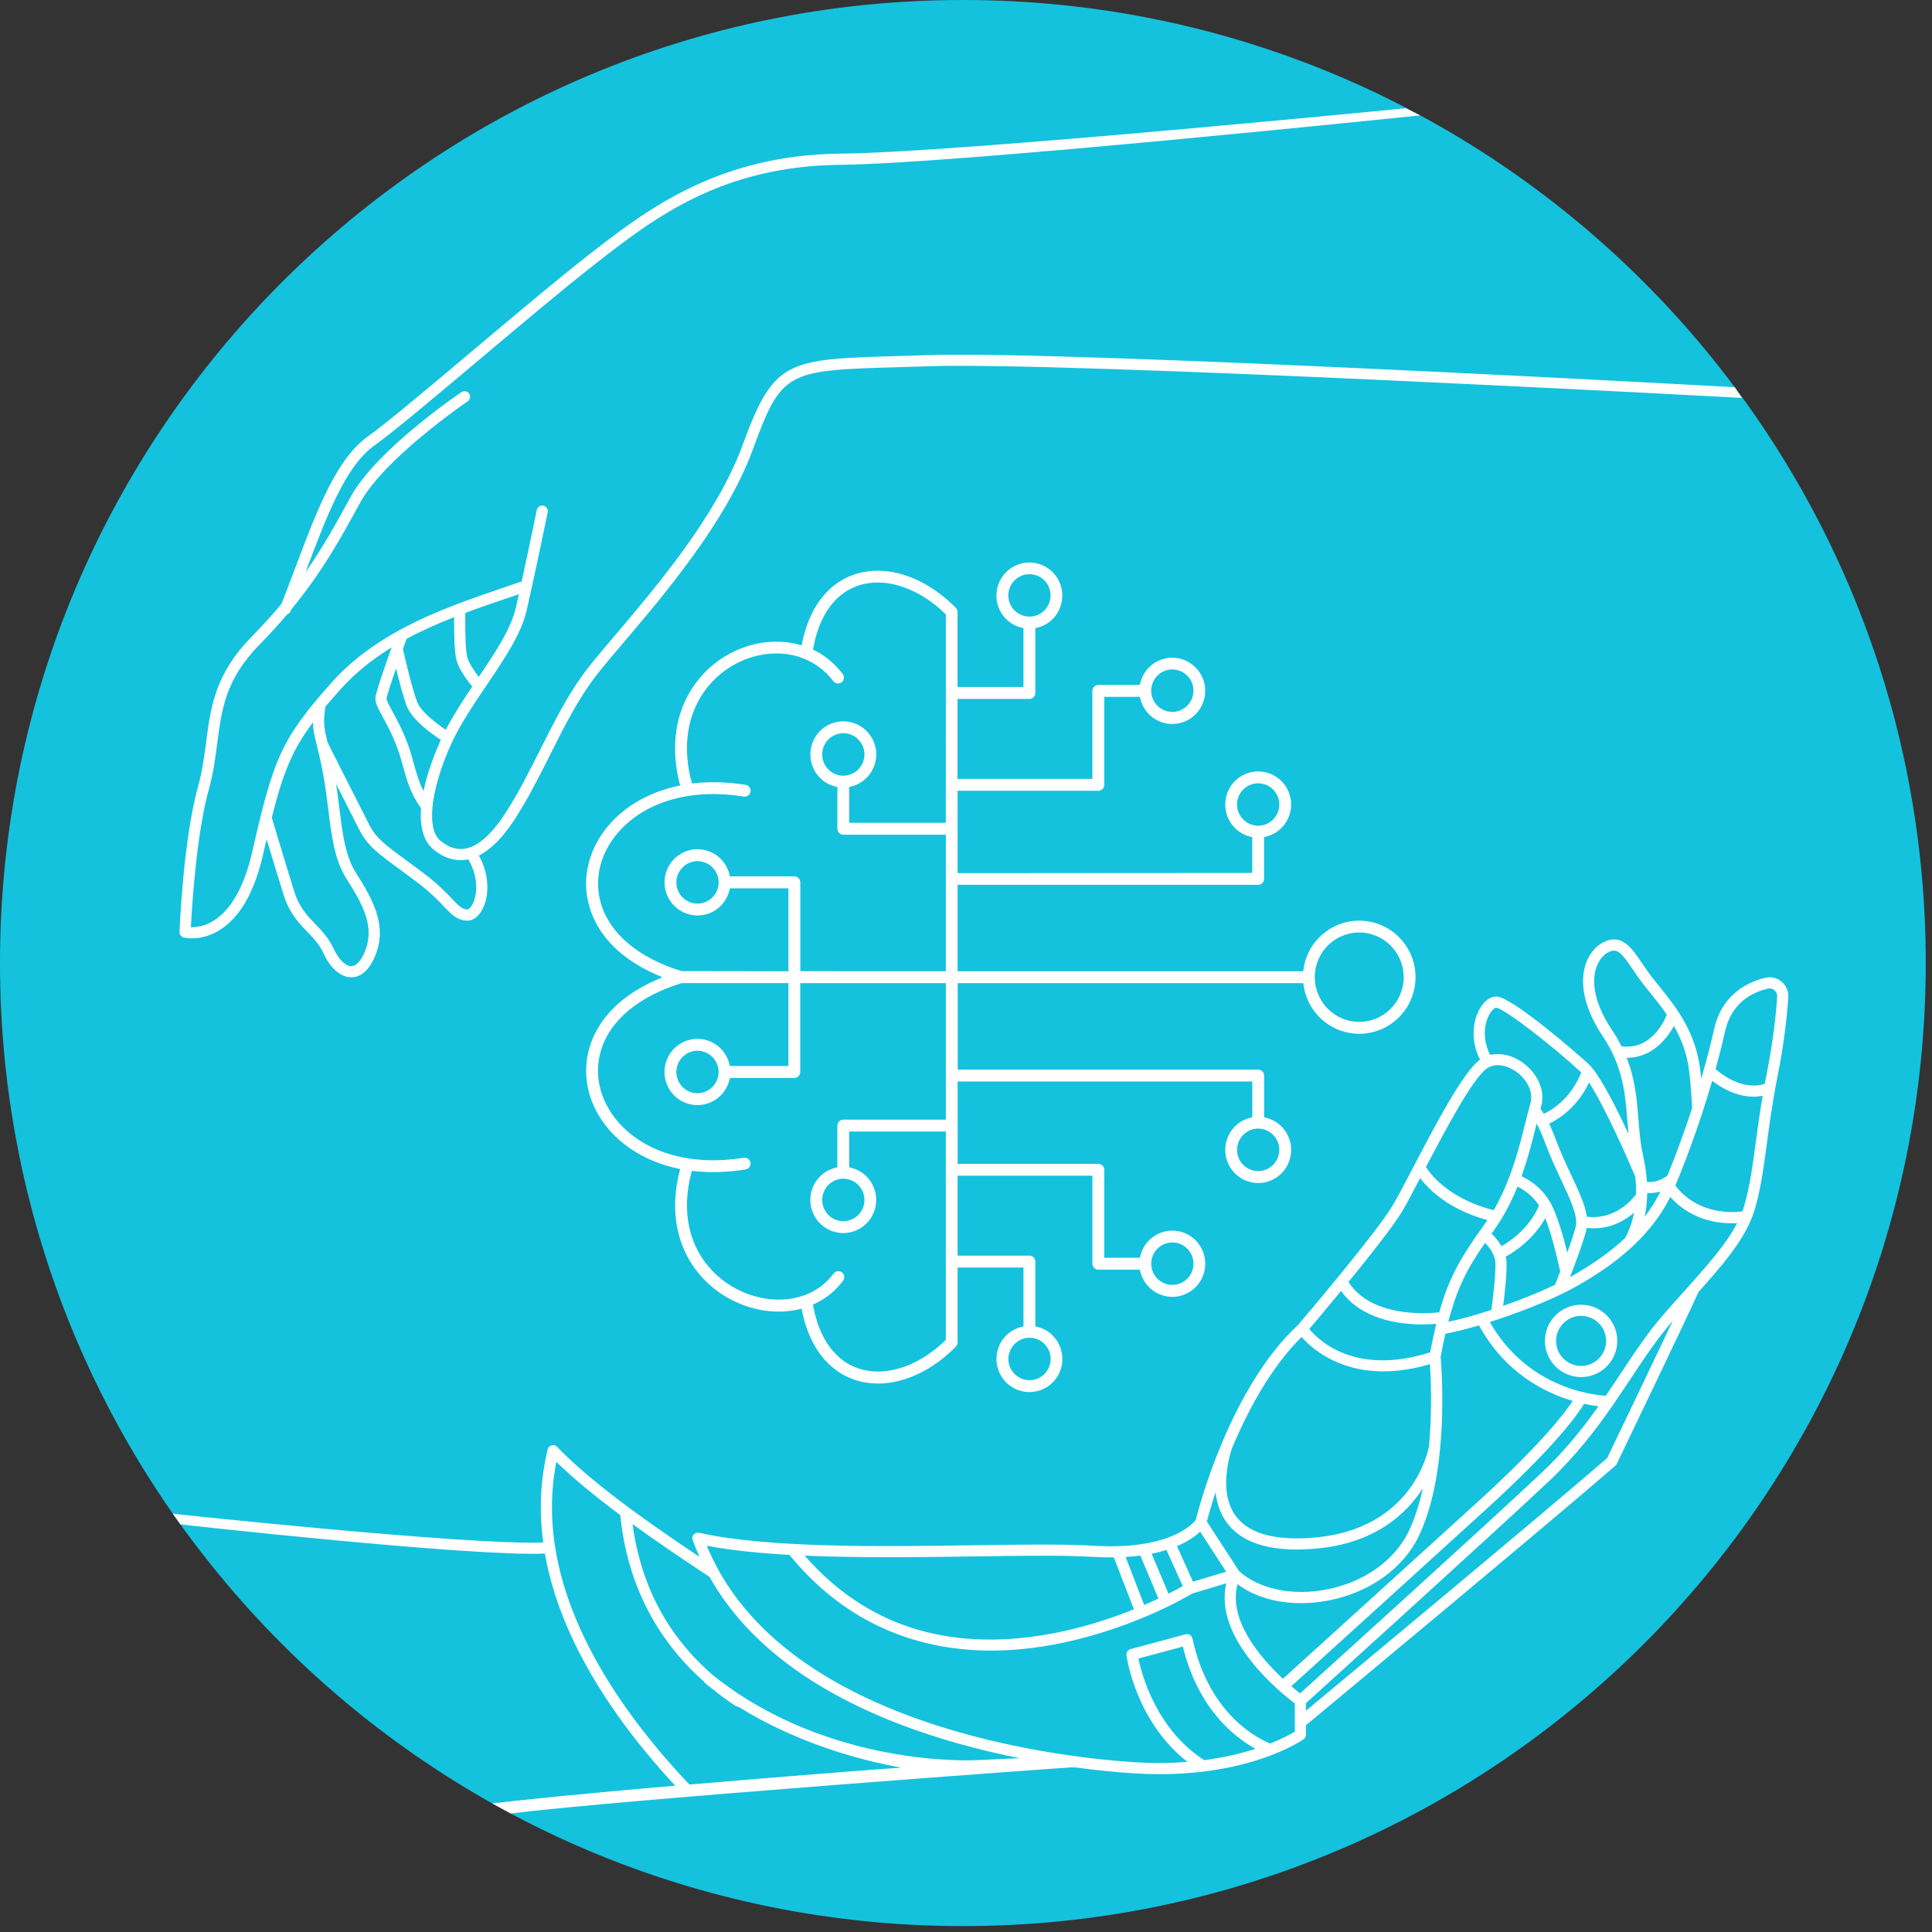
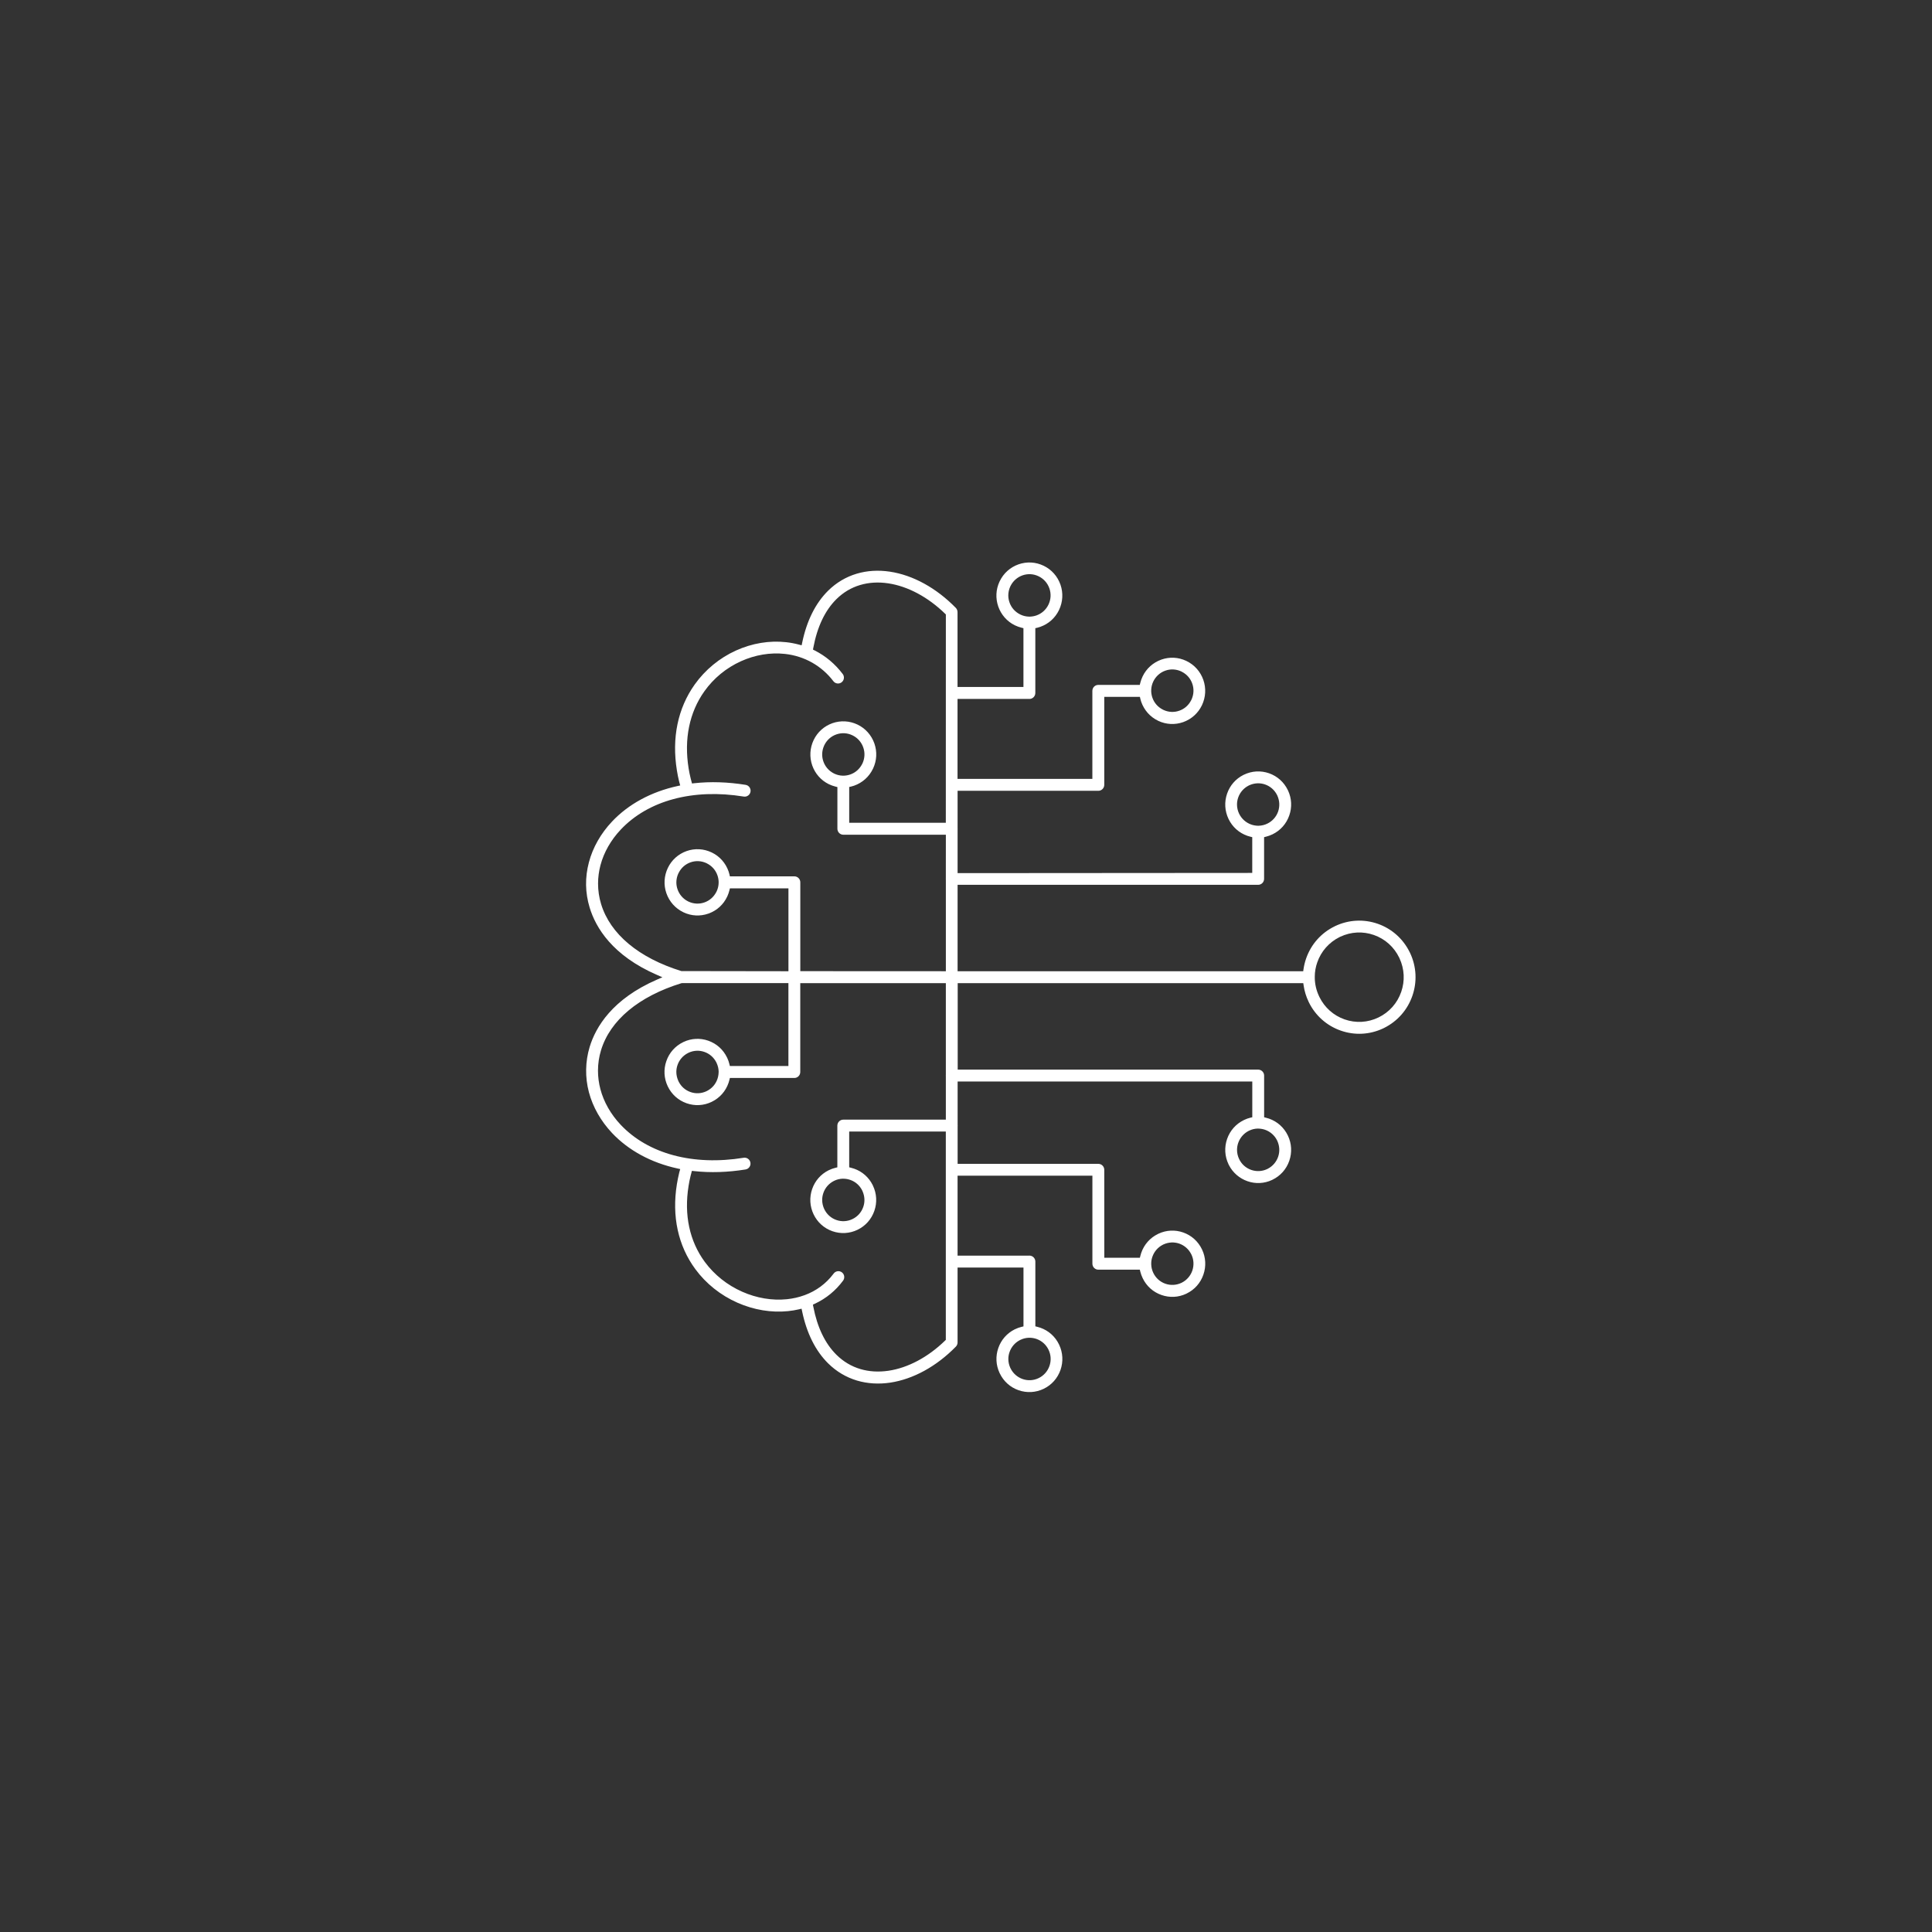
<svg xmlns="http://www.w3.org/2000/svg" width="195" height="195" viewBox="0 0 195 195" fill="none">
  <rect x="0" y="0" width="195" height="195" fill="#333333" stroke="none" />
-   <path d="M194.37 97.202C194.37 150.885 150.859 194.404 97.184 194.404C43.511 194.404 0 150.885 0 97.202C0 43.519 43.511 1.05772e-06 97.184 1.05772e-06C150.859 1.05772e-06 194.37 43.519 194.37 97.202Z" fill="#14C2DE" />
-   <path d="M47.644 91.35C47.442 91.692 47.241 91.812 47.157 91.801C46.627 91.751 46.373 91.508 45.649 90.746C45.034 90.099 44.193 89.214 42.684 88.077C42.038 87.591 41.465 87.171 40.954 86.797C38.969 85.345 37.973 84.617 37.294 83.29C36.423 81.59 33.381 75.57 33.067 74.948C32.724 73.568 32.591 73.018 32.842 71.334C33.297 70.79 33.795 70.217 34.348 69.597C35.872 67.889 37.637 66.505 39.53 65.343C38.886 67.135 37.938 69.856 37.893 70.442C37.855 70.93 38.155 71.484 38.653 72.403C39.225 73.461 40.009 74.91 40.512 76.762C41.048 78.737 41.411 80.071 42.498 81.575C42.361 83.469 42.758 84.9 43.702 85.696C44.591 86.444 45.525 86.821 46.486 86.821C46.665 86.821 46.845 86.808 47.025 86.782C47.105 86.77 47.184 86.754 47.264 86.737C48.4 88.653 48.133 90.522 47.644 91.35ZM34.982 88.711C36.66 91.348 37.861 93.564 36.818 96.067C36.433 96.991 35.953 97.505 35.466 97.514C35.461 97.514 35.457 97.514 35.452 97.514C34.866 97.514 34.17 96.826 33.676 95.754C33.176 94.673 32.489 93.957 31.824 93.264C30.988 92.395 30.199 91.572 29.706 90.004C28.872 87.343 27.675 83.341 27.432 82.528C28.559 78.027 29.482 75.714 31.588 72.906C31.6 73.703 31.751 74.315 31.978 75.228C32.152 75.93 32.37 76.803 32.612 78.111C32.842 79.344 32.99 80.538 33.133 81.694C33.474 84.436 33.769 86.804 34.982 88.711ZM51.221 60.365C51.611 60.233 51.994 60.102 52.372 59.973C52.267 60.443 52.165 60.903 52.065 61.34C51.582 63.457 50.013 65.819 48.325 68.318C47.878 67.742 47.321 66.931 47.163 66.344C46.952 65.557 46.946 63.111 46.966 61.856C48.403 61.321 49.834 60.835 51.221 60.365ZM45.836 62.289C45.824 63.53 45.838 65.749 46.077 66.636C46.333 67.585 47.201 68.732 47.665 69.297C46.706 70.726 45.759 72.186 44.993 73.66C44.029 73.011 42.491 71.83 42.12 70.886C41.593 69.548 40.837 66.257 40.667 65.505C40.791 65.161 40.917 64.816 41.042 64.475C42.596 63.638 44.212 62.925 45.836 62.289ZM42.748 79.844C42.252 78.879 41.977 77.867 41.597 76.468C41.06 74.489 40.24 72.974 39.641 71.867C39.348 71.325 39.016 70.712 39.014 70.529C39.035 70.264 39.437 69.017 39.973 67.469C40.29 68.762 40.721 70.404 41.073 71.299C41.614 72.672 43.59 74.087 44.494 74.679C44.474 74.723 44.451 74.767 44.432 74.812C43.613 76.654 43.054 78.348 42.748 79.844ZM175.086 39.082C174.897 39.06 107.996 35.374 93.781 35.84C92.708 35.875 91.711 35.904 90.784 35.931C79.312 36.26 78.113 36.294 74.912 45.023C72.333 52.052 66.189 59.284 62.124 64.07C60.999 65.394 60.028 66.538 59.307 67.467C57.405 69.921 55.935 72.85 54.515 75.681C53.404 77.896 52.254 80.186 50.91 82.223C49.525 84.322 48.163 85.481 46.864 85.669C46.043 85.787 45.224 85.507 44.426 84.835C43.756 84.27 43.506 83.091 43.644 81.522C43.648 81.5 43.649 81.478 43.65 81.455C43.81 79.755 44.421 77.606 45.459 75.269C46.365 73.229 47.762 71.162 49.113 69.162C50.915 66.493 52.618 63.972 53.161 61.591C54.077 57.576 55.267 51.764 55.279 51.706C55.341 51.401 55.145 51.104 54.841 51.042C54.536 50.977 54.24 51.176 54.177 51.48C54.168 51.526 53.42 55.179 52.655 58.686C52.071 58.889 51.472 59.092 50.86 59.299C49.397 59.796 47.84 60.325 46.256 60.926C46.225 60.935 46.196 60.946 46.167 60.96C44.243 61.693 42.281 62.536 40.394 63.563C40.339 63.583 40.287 63.61 40.24 63.645C37.773 65.004 35.442 66.682 33.509 68.848C28.327 74.657 27.604 76.594 25.449 86.022C24.666 89.446 23.326 91.832 21.574 92.92C20.623 93.511 19.764 93.6 19.268 93.584C19.369 91.578 19.814 84.212 21.075 79.687C21.532 78.046 21.731 76.513 21.924 75.031C22.376 71.553 22.766 68.549 26.222 65.033C27.249 63.988 28.165 62.979 28.996 61.996C29.148 61.945 29.277 61.832 29.341 61.671C29.362 61.617 29.382 61.563 29.404 61.508C32.535 57.708 34.407 54.288 36.361 50.717C38.822 46.22 47.116 40.568 47.2 40.511C47.457 40.337 47.524 39.987 47.35 39.731C47.176 39.473 46.826 39.406 46.569 39.58C46.219 39.817 37.966 45.44 35.374 50.177C33.983 52.722 32.633 55.188 30.831 57.768C32.999 52.009 34.879 47.043 37.781 44.97C39.741 43.569 43.989 39.993 48.487 36.206C52.616 32.73 56.886 29.134 59.951 26.738C65.938 22.057 72.723 16.751 84.875 16.632C96.735 16.515 143.075 11.662 143.328 11.649L141.884 10.927C141.632 10.94 96.701 15.391 84.864 15.507C72.331 15.63 65.082 21.298 59.258 25.852C56.178 28.261 51.9 31.863 47.763 35.346C43.282 39.118 39.051 42.68 37.128 44.054C33.933 46.337 31.993 51.489 29.747 57.456C29.321 58.587 28.88 59.755 28.421 60.932C27.533 62.001 26.543 63.102 25.42 64.244C21.699 68.03 21.267 71.36 20.808 74.886C20.621 76.329 20.427 77.821 19.991 79.384C18.493 84.763 18.135 93.681 18.121 94.058C18.11 94.324 18.286 94.559 18.544 94.625C18.573 94.632 18.879 94.707 19.361 94.707C20.031 94.707 21.042 94.564 22.13 93.899C24.191 92.639 25.677 90.073 26.546 86.272C26.671 85.722 26.792 85.199 26.909 84.699C27.397 86.32 28.091 88.612 28.634 90.341C29.204 92.162 30.166 93.162 31.013 94.044C31.641 94.698 32.235 95.316 32.655 96.225C33.354 97.74 34.397 98.639 35.452 98.639C35.464 98.639 35.475 98.639 35.487 98.639C36.167 98.626 37.129 98.244 37.856 96.5C39.105 93.5 37.723 90.924 35.931 88.107C34.853 86.414 34.574 84.162 34.25 81.555C34.151 80.768 34.049 79.96 33.923 79.133C34.845 80.955 35.849 82.937 36.293 83.803C37.094 85.367 38.23 86.198 40.29 87.705C40.798 88.077 41.366 88.493 42.008 88.976C43.441 90.056 44.246 90.903 44.833 91.521C45.583 92.309 46.078 92.829 47.053 92.921C47.091 92.925 47.129 92.927 47.168 92.927C47.711 92.927 48.232 92.566 48.612 91.923C49.341 90.689 49.517 88.487 48.337 86.354C49.524 85.755 50.7 84.582 51.849 82.843C53.23 80.75 54.394 78.43 55.52 76.186C56.916 73.402 58.36 70.524 60.196 68.156C60.902 67.247 61.865 66.112 62.981 64.798C67.098 59.952 73.32 52.628 75.968 45.41C78.907 37.396 79.354 37.384 90.816 37.055C91.745 37.029 92.743 37 93.818 36.964C107.949 36.499 175.62 40.143 175.808 40.164" fill="white" />
-   <path d="M178.303 108.441C178.239 108.762 178.178 109.078 178.12 109.39C177.495 109.613 175.634 109.989 173.149 107.914C173.518 106.59 173.843 105.303 174.115 104.091C174.758 101.222 176.817 100.165 178.432 99.784C178.668 99.729 178.911 99.787 179.098 99.945C179.289 100.107 179.389 100.342 179.373 100.59C179.264 102.276 178.99 105.007 178.303 108.441ZM177.218 115.266C176.886 117.736 176.599 119.869 176.024 121.778C175.975 121.943 175.919 122.109 175.859 122.274C174.841 122.404 171.358 122.602 169.097 119.666C170.464 116.398 171.776 112.648 172.815 109.086C174.478 110.355 175.927 110.691 176.994 110.691C177.343 110.691 177.645 110.654 177.906 110.603C177.618 112.299 177.408 113.851 177.218 115.266ZM169.992 130.326C169.303 131.095 168.591 131.89 167.855 132.736C166.317 134.503 165.007 136.478 163.62 138.57C163.114 139.334 162.603 140.104 162.072 140.878C160.642 140.79 154.1 140.021 150.373 133.434C150.629 133.352 150.888 133.268 151.15 133.181C151.192 133.173 151.232 133.158 151.27 133.141C154.077 132.2 157.094 130.974 159.126 129.822C162.15 128.106 166.33 125.339 168.584 120.805C170.575 123.048 173.161 123.468 174.8 123.468C174.992 123.468 175.169 123.462 175.332 123.453C174.226 125.596 172.304 127.745 169.992 130.326ZM162.216 147.165C156.057 152.508 136.317 168.924 131.812 172.668V171.897C133.763 170.132 150.714 154.791 156.326 149.509C159.064 146.931 161.093 144.274 162.824 141.768C162.825 141.766 162.827 141.764 162.829 141.762C163.435 140.883 164.007 140.023 164.558 139.192C165.924 137.132 167.213 135.187 168.703 133.474C168.744 133.428 168.784 133.382 168.825 133.336C166.531 138.184 162.7 146.156 162.216 147.165ZM131.217 170.919C130.999 170.748 130.693 170.503 130.332 170.193C132.558 168.175 142.266 159.379 149.933 152.395C157.011 145.948 159.252 142.746 159.881 141.687C160.447 141.811 160.94 141.889 161.336 141.936C159.752 144.171 157.95 146.436 155.555 148.69C150.082 153.842 133.793 168.587 131.217 170.919ZM130.687 174.778C130.307 175.009 129.476 175.473 128.21 175.977C127.148 175.56 122.039 173.18 120.356 165.376C120.324 165.226 120.231 165.095 120.099 165.014C119.968 164.935 119.809 164.911 119.66 164.951L114.108 166.45C113.835 166.524 113.659 166.789 113.697 167.069C113.737 167.36 114.669 173.777 119.849 177.83C118.235 177.958 116.451 177.986 114.495 177.862C110.635 177.615 100.617 176.638 90.991 172.892C80.948 168.984 74.342 163.309 71.338 156.014C73.754 156.476 76.611 156.763 79.678 156.936C84.878 163.314 91.838 166.595 100.04 166.595C101.921 166.595 103.866 166.423 105.871 166.076C113.661 164.728 119.617 161.269 120.331 160.842L123.772 159.804C122.45 165.387 129.283 170.874 130.687 171.932V174.778ZM121.542 177.655C116.721 174.55 115.245 169.056 114.9 167.401L119.389 166.19C120.943 172.559 124.703 175.404 126.722 176.51C125.332 176.959 123.604 177.386 121.542 177.655ZM98.474 177.658C98.466 177.658 98.459 177.656 98.451 177.657C98.305 177.664 83.66 178.441 71.989 169.106C67.416 165.178 64.685 160.068 63.842 153.828C66.31 155.619 68.969 157.416 71.611 159.151C75.144 165.443 81.505 170.407 90.583 173.94C94.797 175.58 99.082 176.696 102.906 177.456C101.591 177.512 100.093 177.58 98.474 177.658ZM69.578 180.114C67.425 177.842 65.234 175.272 63.248 172.467C57.022 163.67 54.638 155.293 56.151 147.55C57.913 149.268 60.139 151.082 62.601 152.917C63.288 159.729 66.178 165.419 71.069 169.745C71.103 169.814 71.153 169.877 71.217 169.929C71.398 170.074 71.586 170.211 71.77 170.352C72.556 171.002 73.389 171.619 74.27 172.202L74.585 172.3C80.201 175.788 86.52 177.633 90.998 178.41C88.294 178.575 78.9 179.329 69.578 180.114ZM98.331 157.091C103.202 157.021 107.408 156.96 110.329 157.137C111.071 157.182 111.766 157.197 112.419 157.19L114.446 162.427C112.058 163.39 109.029 164.388 105.679 164.968C95.574 166.716 87.352 164.038 81.215 157.012C86.807 157.257 92.948 157.169 98.331 157.091ZM115.097 157.009L116.924 161.347C116.487 161.552 116.005 161.77 115.485 161.994L113.609 157.149C114.136 157.118 114.632 157.07 115.097 157.009ZM117.736 156.44L119.379 160.091C119.061 160.27 118.571 160.535 117.937 160.854L116.238 156.821C116.787 156.711 117.285 156.582 117.736 156.44ZM121.133 154.593L123.76 158.633L120.41 159.643L118.795 156.053C119.953 155.563 120.693 155.008 121.133 154.593ZM122.691 150.617C122.817 151.758 123.184 152.897 123.966 153.866C125.322 155.548 127.648 156.396 130.896 156.396C131.503 156.396 132.141 156.366 132.811 156.307C138.74 155.784 141.923 152.831 143.598 150.234C143.269 151.751 142.822 153.213 142.213 154.5C140.805 157.472 137.701 159.688 133.91 160.428C130.456 161.101 127.077 160.393 125.067 158.581L121.809 153.568C121.926 153.12 122.217 152.054 122.691 150.617ZM124.311 146.265C125.892 142.476 128.225 138.043 131.37 134.944C132.327 136.028 134.964 138.416 139.624 138.415C141.01 138.415 142.576 138.204 144.328 137.685C144.418 139.075 144.562 142.374 144.232 145.98C144.075 146.799 142.369 154.334 132.712 155.187C128.85 155.526 126.201 154.846 124.842 153.16C123.188 151.109 123.783 147.996 124.311 146.265ZM135.36 130.294C137.397 133.165 141.168 133.675 143.581 133.675C144.121 133.675 144.593 133.649 144.962 133.619C144.752 134.483 144.55 135.434 144.347 136.498C136.78 138.891 133.091 135.288 132.145 134.137C132.695 133.488 133.938 132.018 135.36 130.294ZM141.499 122.298C141.954 121.539 142.594 120.33 143.336 118.912C145.418 121.619 148.63 122.748 150.128 123.147C150.035 123.285 149.943 123.424 149.844 123.56C147.47 126.847 146.239 128.952 145.264 132.458C143.812 132.61 138.346 132.924 136.107 129.385C138.265 126.746 140.611 123.776 141.499 122.298ZM150.042 107.859C150.974 107.185 152.226 107.596 153.015 108.152C154.002 108.848 154.832 110.12 154.461 111.391C154.295 111.959 154.127 112.633 153.95 113.346C153.326 115.855 152.501 119.162 150.76 122.144C149.586 121.861 145.916 120.768 143.92 117.796C145.873 114.067 148.628 108.881 150.042 107.859ZM150.366 102.312C150.64 101.855 150.907 101.708 150.993 101.708C150.995 101.708 150.997 101.708 150.998 101.708C151.879 101.777 156.987 105.818 159.568 108.215C159.576 108.223 159.586 108.234 159.596 108.243C159.298 109.028 158.272 111.239 155.826 112.419C155.715 112.24 155.601 112.072 155.483 111.91C155.502 111.842 155.521 111.772 155.54 111.706C156.066 109.902 154.977 108.16 153.663 107.233C152.608 106.488 151.422 106.232 150.406 106.48C149.597 104.911 149.782 103.285 150.366 102.312ZM160.129 124.084C160.141 124.038 160.147 123.99 160.156 123.942C160.383 123.965 160.604 123.977 160.819 123.977C162.659 123.977 164.036 123.17 164.932 122.397C164.75 123.322 164.444 124.18 164.016 124.969C162.208 126.656 160.213 127.913 158.572 128.843C158.536 128.863 158.499 128.883 158.463 128.903C159.015 127.477 159.822 125.311 160.129 124.084ZM156.448 121.323L156.447 121.321C156.446 121.32 156.445 121.318 156.444 121.316C155.593 119.84 154.299 119.058 153.57 118.713C154.229 116.882 154.669 115.112 155.042 113.617C155.06 113.543 155.077 113.474 155.095 113.401C155.383 113.931 155.662 114.57 155.967 115.388C156.473 116.746 157.063 118.006 157.584 119.117C158.503 121.079 159.297 122.773 159.038 123.811C158.872 124.473 158.543 125.45 158.19 126.427C157.792 124.815 157.153 122.551 156.448 121.323ZM152.051 127.339C152.041 127.167 152.012 127 151.975 126.838C154.191 125.588 155.374 124.016 155.967 122.951C156.71 124.844 157.328 127.648 157.475 128.338C157.245 128.936 157.051 129.423 156.948 129.681C155.383 130.429 153.53 131.17 151.717 131.805C151.873 130.587 152.115 128.453 152.051 127.339ZM150.545 124.512C150.614 124.415 150.684 124.318 150.755 124.218C151.023 123.848 151.271 123.468 151.507 123.084C151.514 123.073 151.521 123.063 151.528 123.051C152.183 121.979 152.719 120.87 153.166 119.766C153.729 120.044 154.665 120.63 155.337 121.667C155.081 122.318 154.131 124.281 151.553 125.783C151.238 125.236 150.84 124.797 150.545 124.512ZM149.401 132.564C148.198 132.931 147.088 133.224 146.181 133.409C147.077 129.95 148.129 127.977 149.886 125.444C150.306 125.873 150.883 126.603 150.928 127.403C150.997 128.605 150.657 131.261 150.528 132.207C150.148 132.332 149.772 132.451 149.405 132.563C149.404 132.563 149.402 132.564 149.401 132.564ZM145.403 136.963C145.564 136.107 145.725 135.327 145.889 134.609C146.803 134.448 147.978 134.155 149.277 133.771C151.882 138.533 155.851 140.548 158.736 141.396C157.969 142.575 155.616 145.697 149.175 151.564C141.404 158.643 131.535 167.585 129.488 169.438C127.19 167.295 123.94 163.504 124.905 159.9C127.215 161.611 130.59 162.222 134.125 161.532C138.266 160.724 141.669 158.275 143.229 154.982C146.325 148.444 145.5 138.059 145.403 136.963ZM160.384 109.263C161.927 111.627 164.155 116.63 165.054 118.776C165.118 119.384 165.143 119.973 165.129 120.543C164.736 121.079 163.022 123.144 160.169 122.81C160.003 121.634 159.361 120.26 158.602 118.64C158.09 117.548 157.511 116.31 157.021 114.996C156.794 114.385 156.577 113.868 156.359 113.411C158.649 112.293 159.839 110.419 160.384 109.263ZM167.598 120.259C167.141 121.185 166.597 122.036 165.993 122.816C166.132 122.175 166.218 121.506 166.247 120.811C166.255 120.763 166.256 120.715 166.251 120.667C166.254 120.582 166.258 120.499 166.258 120.413C166.335 120.418 166.414 120.422 166.499 120.422C166.815 120.422 167.19 120.379 167.598 120.259ZM164.183 106.768C164.187 106.768 164.193 106.768 164.197 106.768C166.574 106.768 168.149 105.042 168.951 103.549C169.598 104.686 170.131 105.973 170.4 107.501C170.548 108.336 170.682 109.833 170.791 111.831C170.028 114.173 169.176 116.512 168.296 118.664C167.441 119.292 166.658 119.332 166.226 119.286C166.17 118.424 166.039 117.529 165.831 116.597C165.564 115.405 165.47 114.224 165.371 112.974C165.213 110.99 165.048 108.957 164.183 106.768ZM163.661 105.606C163.389 105.064 163.072 104.513 162.694 103.948C160.643 100.891 160.788 98.814 161.057 97.848C161.29 97.012 161.782 96.366 162.406 96.074C163.242 95.685 163.674 96.184 164.795 97.836C165.115 98.308 165.478 98.843 165.897 99.378C166.107 99.646 166.326 99.916 166.548 100.193C167.107 100.887 167.693 101.615 168.24 102.415C167.886 103.279 166.533 105.991 163.661 105.606ZM51.543 183.036C62.494 181.667 107.479 178.399 108.369 178.369C110.954 178.721 113.065 178.898 114.424 178.984C115.333 179.042 116.205 179.069 117.043 179.069C126.448 179.069 131.351 175.701 131.573 175.546C131.722 175.44 131.812 175.269 131.812 175.086V174.13C134.18 172.162 156.547 153.579 163.04 147.937C163.098 147.887 163.146 147.825 163.179 147.757C163.474 147.142 170.347 132.85 171.433 130.402C173.848 127.699 175.786 125.43 176.773 123.015C176.782 122.996 176.79 122.977 176.796 122.957C176.91 122.674 177.015 122.39 177.102 122.102C177.701 120.107 177.994 117.933 178.332 115.416C178.598 113.437 178.9 111.193 179.406 108.662C180.105 105.167 180.384 102.383 180.495 100.663C180.534 100.055 180.29 99.48 179.824 99.086C179.362 98.696 178.759 98.55 178.174 98.689C176.596 99.062 173.829 100.227 173.018 103.845C172.665 105.42 172.218 107.124 171.706 108.873C171.649 108.278 171.583 107.732 171.508 107.306C170.888 103.788 169.047 101.503 167.423 99.486C167.205 99.215 166.989 98.948 166.783 98.684C166.387 98.179 166.051 97.684 165.725 97.204C164.687 95.672 163.704 94.227 161.93 95.055C161.008 95.485 160.295 96.394 159.974 97.547C159.42 99.535 160.054 102.032 161.76 104.575C163.818 107.644 164.038 110.399 164.25 113.063C164.286 113.522 164.323 113.986 164.369 114.454C163.229 111.995 161.761 109.073 160.683 107.77C160.669 107.752 160.654 107.734 160.638 107.718C160.533 107.593 160.43 107.48 160.333 107.391C159.439 106.56 152.749 100.703 151.076 100.586C150.48 100.547 149.865 100.962 149.402 101.733C148.71 102.885 148.335 104.892 149.382 106.949C147.683 108.178 144.885 113.525 142.637 117.823C141.776 119.468 141.032 120.889 140.534 121.719C138.852 124.525 131.401 133.276 131.017 133.726C124.187 140.056 121.021 152.076 120.683 153.427C120.35 153.851 117.976 156.473 110.397 156.014C107.435 155.835 103.208 155.896 98.315 155.967C89.046 156.102 77.51 156.268 70.565 154.705C70.363 154.659 70.155 154.728 70.019 154.882C69.883 155.036 69.842 155.252 69.913 155.445C70.12 156.018 70.35 156.579 70.598 157.134C65.002 153.409 59.538 149.476 56.227 146.032C56.084 145.883 55.872 145.825 55.674 145.878C55.476 145.933 55.323 146.09 55.275 146.29C54.542 149.337 54.395 152.473 54.827 155.688C47.077 155.965 17.52 152.799 17.436 152.778L18.212 153.858C18.296 153.879 47.464 157.128 54.996 156.805C55.915 162.057 58.364 167.512 62.331 173.117C64.162 175.704 66.163 178.091 68.15 180.234C59.079 181.002 51.669 181.77 49.676 182.019L51.543 183.036Z" fill="white" />
-   <path d="M159.583 137.867C158.19 137.867 157.057 136.733 157.057 135.339C157.057 133.946 158.19 132.812 159.583 132.812C160.976 132.812 162.11 133.946 162.11 135.339C162.11 136.733 160.976 137.867 159.583 137.867ZM159.583 131.688C157.57 131.688 155.932 133.326 155.932 135.339C155.932 137.354 157.57 138.992 159.583 138.992C161.597 138.992 163.234 137.354 163.234 135.339C163.234 133.326 161.597 131.688 159.583 131.688Z" fill="white" />
  <path fill-rule="evenodd" clip-rule="evenodd" d="M85.079 118.967L85.172 118.971C85.385 118.975 85.603 119.015 85.822 119.091C86.341 119.272 86.763 119.642 87.012 120.134C87.027 120.167 87.036 120.188 87.047 120.207C87.288 120.742 87.313 121.305 87.13 121.821C86.944 122.36 86.558 122.794 86.043 123.042C85.528 123.292 84.949 123.324 84.412 123.135C83.876 122.947 83.444 122.558 83.196 122.041C83.055 121.746 82.984 121.43 82.984 121.113C82.984 120.875 83.024 120.636 83.105 120.406C83.284 119.888 83.651 119.462 84.141 119.208C84.176 119.192 84.196 119.184 84.212 119.173L84.244 119.157C84.501 119.039 84.775 118.976 85.061 118.967L85.079 118.967ZM72.534 108.139V108.157L72.53 108.258C72.522 108.481 72.482 108.699 72.41 108.906C72.231 109.427 71.862 109.852 71.373 110.102C71.338 110.117 71.319 110.125 71.302 110.136L71.27 110.153C70.767 110.38 70.206 110.405 69.691 110.221C69.174 110.041 68.751 109.67 68.503 109.178C68.487 109.143 68.478 109.124 68.468 109.106C68.332 108.804 68.264 108.494 68.264 108.188C68.264 107.951 68.305 107.717 68.384 107.491C68.563 106.974 68.931 106.548 69.42 106.295C69.456 106.279 69.475 106.271 69.492 106.26L69.524 106.242C70.027 106.016 70.588 105.991 71.103 106.175C71.618 106.354 72.041 106.724 72.294 107.216C72.31 107.25 72.318 107.271 72.329 107.289C72.46 107.573 72.525 107.857 72.534 108.139ZM86.839 138.181C85.929 137.91 85.116 137.425 84.424 136.74C83.275 135.605 82.489 133.969 82.087 131.879L82.048 131.679L82.234 131.592C83.376 131.062 84.34 130.275 85.096 129.254C85.29 128.99 85.235 128.614 84.971 128.418C84.844 128.324 84.689 128.285 84.532 128.308C84.374 128.331 84.236 128.415 84.141 128.543L84.102 128.595C83.369 129.563 82.375 130.296 81.222 130.719C81.182 130.73 81.169 130.736 81.156 130.741C80.613 130.939 80.036 131.068 79.426 131.132C77.93 131.283 76.371 131.022 74.915 130.377C73.406 129.711 72.1 128.671 71.139 127.369C69.594 125.271 69.028 122.619 69.498 119.7C69.55 119.359 69.62 119.015 69.702 118.681L69.835 118.176L70.059 118.201C71.706 118.381 73.451 118.326 75.247 118.037C75.571 117.985 75.796 117.678 75.742 117.352C75.717 117.194 75.632 117.055 75.502 116.96C75.374 116.868 75.218 116.83 75.062 116.855C69.949 117.682 65.421 116.467 62.641 113.52C61.647 112.467 60.941 111.226 60.599 109.932C60.437 109.316 60.355 108.688 60.355 108.064C60.355 107.365 60.458 106.671 60.662 106.003C61.583 102.975 64.461 100.573 68.763 99.24L68.841 99.228H79.576V107.594H73.666L73.618 107.393C73.57 107.191 73.498 106.984 73.402 106.778L73.384 106.743C72.999 105.938 72.326 105.333 71.488 105.04C70.666 104.751 69.782 104.796 68.991 105.166L68.951 105.187C68.15 105.574 67.548 106.251 67.257 107.094C66.963 107.936 67.013 108.841 67.396 109.642C67.784 110.455 68.458 111.059 69.296 111.353C70.133 111.647 71.033 111.597 71.829 111.212C72.638 110.822 73.24 110.145 73.531 109.302C73.563 109.206 73.593 109.102 73.62 108.999L73.67 108.802H80.174C80.504 108.802 80.772 108.532 80.772 108.2V99.232H95.466V108.478C95.462 108.529 95.462 108.542 95.462 108.556C95.462 108.57 95.462 108.582 95.463 108.594L95.466 108.633V113.009H85.113C84.783 113.009 84.515 113.279 84.515 113.611V117.821L84.314 117.87C84.103 117.92 83.886 117.998 83.671 118.101L83.616 118.127C82.841 118.518 82.26 119.184 81.974 120.007C81.681 120.851 81.732 121.759 82.117 122.564C82.502 123.368 83.175 123.973 84.013 124.267C84.852 124.56 85.754 124.509 86.554 124.123C87.355 123.736 87.956 123.059 88.249 122.216C88.54 121.375 88.49 120.468 88.105 119.664L88.08 119.608C87.691 118.829 87.029 118.244 86.209 117.957C86.112 117.925 86.01 117.895 85.907 117.868L85.711 117.817V114.209H95.463V135.236L95.384 135.313C93.667 136.982 91.642 138.06 89.683 138.351C88.677 138.5 87.72 138.443 86.839 138.181ZM132.702 98.682V98.654L132.707 98.628C132.703 98.607 132.702 98.589 132.702 98.573C132.706 98.083 132.789 97.601 132.952 97.138C133.339 96.025 134.132 95.121 135.184 94.592C135.229 94.573 135.253 94.561 135.275 94.548C136.358 94.039 137.558 93.98 138.67 94.371C139.798 94.765 140.707 95.582 141.231 96.67L141.257 96.729C141.754 97.802 141.814 99.003 141.425 100.119C141.032 101.252 140.22 102.166 139.136 102.692C138.054 103.216 136.836 103.285 135.706 102.887C134.597 102.497 133.698 101.697 133.175 100.636C133.157 100.593 133.144 100.566 133.131 100.543C132.851 99.945 132.71 99.325 132.702 98.682ZM72.534 89.109C72.525 89.403 72.462 89.679 72.345 89.937C72.318 89.984 72.31 90.005 72.301 90.025C72.041 90.532 71.618 90.901 71.101 91.082C70.588 91.264 70.027 91.241 69.524 91.013C69.484 90.995 69.445 90.977 69.414 90.96C68.935 90.711 68.567 90.285 68.387 89.766C68.307 89.537 68.266 89.3 68.266 89.062C68.266 88.763 68.33 88.464 68.455 88.183L68.473 88.151C68.484 88.133 68.492 88.113 68.501 88.093C68.755 87.589 69.178 87.218 69.696 87.037C70.21 86.855 70.77 86.879 71.273 87.106L71.305 87.123C71.323 87.135 71.343 87.143 71.363 87.151C71.866 87.407 72.234 87.832 72.414 88.353C72.485 88.56 72.526 88.778 72.534 89.001L72.534 89.031L72.529 89.06C72.532 89.073 72.534 89.09 72.534 89.109ZM85.065 78.291C84.772 78.282 84.497 78.218 84.24 78.1C84.192 78.074 84.171 78.065 84.151 78.056L84.137 78.049C83.65 77.796 83.283 77.372 83.104 76.854C83.024 76.624 82.984 76.386 82.984 76.148C82.984 75.832 83.055 75.515 83.196 75.22C83.444 74.703 83.876 74.314 84.413 74.126C84.949 73.937 85.528 73.969 86.043 74.219C86.558 74.468 86.944 74.901 87.131 75.441C87.313 75.956 87.289 76.519 87.063 77.024C87.035 77.073 87.027 77.094 87.018 77.114C86.759 77.62 86.336 77.99 85.818 78.17C85.612 78.241 85.395 78.282 85.173 78.29L85.142 78.291L85.113 78.286C85.101 78.289 85.084 78.291 85.065 78.291ZM68.773 98.013C64.471 96.681 61.593 94.279 60.671 91.25C60.466 90.579 60.363 89.883 60.363 89.184C60.363 88.561 60.445 87.934 60.608 87.321C60.951 86.028 61.657 84.787 62.651 83.734C65.43 80.786 69.957 79.571 75.073 80.399C75.227 80.424 75.384 80.386 75.512 80.293C75.641 80.198 75.726 80.059 75.751 79.901C75.803 79.575 75.58 79.268 75.257 79.216C73.46 78.927 71.715 78.872 70.069 79.052L69.845 79.077L69.712 78.575C69.628 78.24 69.558 77.897 69.503 77.552C69.028 74.596 69.577 71.906 71.093 69.775C72.027 68.46 73.301 67.412 74.779 66.743C76.212 66.094 77.752 65.838 79.232 66.001C81.192 66.218 82.925 67.195 84.112 68.752C84.208 68.88 84.348 68.961 84.505 68.982C84.662 69.004 84.818 68.962 84.944 68.866C85.071 68.769 85.152 68.629 85.174 68.47C85.194 68.311 85.154 68.153 85.056 68.026C84.281 67.008 83.33 66.209 82.23 65.653L82.055 65.564L82.091 65.371C82.487 63.258 83.272 61.61 84.424 60.47C85.113 59.79 85.92 59.31 86.823 59.044C87.703 58.784 88.653 58.728 89.649 58.877C91.62 59.171 93.659 60.258 95.388 61.94L95.467 62.017L95.463 83.043H85.712V79.432L85.915 79.385C86.014 79.364 86.111 79.335 86.206 79.3C87.05 79.001 87.724 78.396 88.107 77.595L88.128 77.553C88.497 76.76 88.542 75.87 88.254 75.043C87.957 74.198 87.355 73.521 86.558 73.136C85.757 72.751 84.855 72.7 84.018 72.992C83.178 73.29 82.504 73.895 82.122 74.696C81.738 75.502 81.687 76.41 81.978 77.252C82.269 78.082 82.857 78.751 83.634 79.139L83.676 79.158C83.88 79.256 84.091 79.332 84.323 79.39L84.52 79.441V83.649C84.52 83.98 84.788 84.25 85.118 84.25H95.467L95.465 88.662C95.463 88.675 95.463 88.69 95.463 88.703C95.463 88.719 95.463 88.732 95.465 88.745L95.467 88.781V98.028L80.776 98.021V89.052C80.776 88.721 80.508 88.451 80.179 88.451H73.669L73.623 88.246C73.601 88.147 73.572 88.049 73.537 87.954C73.241 87.105 72.639 86.428 71.841 86.043C71.034 85.657 70.134 85.606 69.301 85.899C68.462 86.197 67.788 86.802 67.405 87.603C67.02 88.415 66.969 89.321 67.261 90.159C67.558 91.003 68.159 91.68 68.956 92.065L69.002 92.089C69.789 92.457 70.672 92.501 71.493 92.213L71.588 92.18C72.384 91.874 73.021 91.286 73.387 90.514L73.408 90.472C73.497 90.279 73.567 90.079 73.622 89.86L73.672 89.663H79.579V98.029L68.773 98.013ZM103.03 62.047C102.981 62.021 102.961 62.012 102.941 62.003C102.438 61.747 102.07 61.322 101.89 60.801C101.81 60.573 101.769 60.335 101.769 60.097C101.769 59.798 101.833 59.499 101.958 59.219C101.986 59.17 101.994 59.149 102.003 59.128L102.01 59.114C102.26 58.629 102.681 58.259 103.197 58.074C103.735 57.884 104.314 57.916 104.828 58.165C105.343 58.414 105.729 58.849 105.917 59.388C106.105 59.925 106.072 60.506 105.825 61.023C105.577 61.54 105.145 61.928 104.608 62.117C104.401 62.188 104.184 62.229 103.962 62.237H103.854C103.561 62.229 103.287 62.165 103.03 62.047ZM116.191 69.74L116.197 69.71C116.194 69.697 116.192 69.68 116.192 69.661C116.201 69.35 116.272 69.056 116.404 68.782C116.65 68.27 117.093 67.871 117.622 67.689C118.134 67.506 118.695 67.53 119.198 67.757C119.248 67.785 119.268 67.793 119.288 67.803C119.79 68.058 120.158 68.483 120.339 69.004C120.521 69.52 120.496 70.082 120.271 70.587C120.243 70.636 120.234 70.657 120.226 70.677C119.971 71.181 119.549 71.552 119.029 71.733C118.516 71.916 117.955 71.891 117.452 71.664L117.421 71.647C117.402 71.636 117.382 71.628 117.362 71.619C116.86 71.363 116.492 70.939 116.312 70.417C116.241 70.21 116.201 69.993 116.193 69.77L116.191 69.74ZM126.287 83.222L126.286 83.222C125.75 83.032 125.317 82.644 125.066 82.129C124.925 81.836 124.853 81.52 124.853 81.202C124.853 80.964 124.893 80.725 124.974 80.493C125.157 79.974 125.525 79.55 126.01 79.299C126.048 79.281 126.07 79.27 126.093 79.257C126.611 79.023 127.17 78.998 127.69 79.178C128.21 79.362 128.634 79.731 128.884 80.22C128.902 80.258 128.912 80.279 128.925 80.303C129.158 80.822 129.183 81.384 129.004 81.906C128.815 82.447 128.428 82.881 127.915 83.129C127.644 83.262 127.351 83.334 127.047 83.343H126.942C126.71 83.335 126.494 83.294 126.287 83.222ZM127.038 113.912C127.27 113.92 127.487 113.961 127.693 114.033C128.211 114.217 128.633 114.587 128.883 115.074C128.901 115.113 128.912 115.135 128.925 115.16C129.157 115.677 129.182 116.239 129.003 116.76C128.82 117.283 128.452 117.708 127.967 117.96C127.93 117.976 127.911 117.984 127.895 117.995L127.862 118.012C127.366 118.236 126.806 118.26 126.286 118.08C125.748 117.892 125.315 117.504 125.068 116.987C124.927 116.694 124.856 116.379 124.856 116.061C124.856 115.823 124.896 115.584 124.976 115.351L124.977 115.35C125.16 114.831 125.527 114.406 126.011 114.151C126.046 114.134 126.067 114.126 126.085 114.115C126.373 113.981 126.647 113.917 126.933 113.909L126.962 113.908L126.991 113.914L127.038 113.912ZM116.316 126.837C116.497 126.32 116.865 125.895 117.35 125.643C117.389 125.625 117.411 125.614 117.436 125.6C117.951 125.366 118.511 125.342 119.031 125.521C119.549 125.706 119.971 126.076 120.221 126.564C120.236 126.597 120.244 126.617 120.256 126.635L120.273 126.668C120.496 127.166 120.52 127.728 120.341 128.25C120.158 128.771 119.791 129.197 119.305 129.449C119.267 129.467 119.245 129.477 119.221 129.491C118.705 129.725 118.144 129.75 117.624 129.569C117.086 129.381 116.654 128.993 116.406 128.476C116.274 128.202 116.203 127.909 116.195 127.604L116.194 127.575L116.199 127.547C116.196 127.534 116.195 127.517 116.195 127.498V127.493C116.199 127.268 116.24 127.047 116.316 126.837ZM103.96 135.022C104.19 135.029 104.407 135.07 104.614 135.141C105.152 135.33 105.584 135.719 105.832 136.236C106.079 136.748 106.112 137.329 105.923 137.871C105.735 138.411 105.349 138.845 104.836 139.093C104.325 139.342 103.746 139.375 103.206 139.186C102.688 139.002 102.264 138.632 102.014 138.144C101.996 138.106 101.986 138.085 101.973 138.06L101.962 138.04C101.837 137.759 101.774 137.463 101.774 137.167C101.774 136.926 101.815 136.686 101.898 136.457C102.08 135.939 102.448 135.514 102.934 135.262C102.969 135.247 102.989 135.238 103.007 135.227C103.293 135.093 103.568 135.03 103.854 135.022L103.891 135.02L103.925 135.029C103.926 135.024 103.94 135.021 103.96 135.022ZM89.853 139.551C92.173 139.203 94.525 137.912 96.478 135.916C96.589 135.802 96.649 135.653 96.649 135.496V127.938H103.302V133.875L103.101 133.924C102.889 133.974 102.673 134.052 102.458 134.156L102.402 134.181C101.628 134.572 101.046 135.237 100.76 136.062C100.471 136.89 100.517 137.781 100.888 138.577L100.907 138.613C101.292 139.419 101.965 140.024 102.803 140.317C103.642 140.61 104.544 140.559 105.344 140.173C106.144 139.787 106.746 139.11 107.039 138.267C107.332 137.424 107.28 136.516 106.895 135.711C106.511 134.906 105.837 134.301 104.999 134.008C104.903 133.976 104.799 133.946 104.697 133.919L104.5 133.868V127.333C104.5 127.001 104.232 126.731 103.903 126.731C103.888 126.731 103.876 126.73 103.863 126.732L103.826 126.735H96.649V118.664H110.258V127.548C110.258 127.88 110.526 128.15 110.855 128.15H115.044L115.093 128.349C115.148 128.571 115.226 128.785 115.329 129.001C115.713 129.806 116.386 130.411 117.224 130.704C118.048 130.996 118.933 130.952 119.724 130.581L119.764 130.56C120.566 130.174 121.168 129.497 121.459 128.654C121.753 127.812 121.703 126.907 121.32 126.105C120.931 125.293 120.258 124.688 119.42 124.395C118.598 124.106 117.712 124.152 116.923 124.522L116.883 124.542C116.082 124.929 115.48 125.606 115.188 126.448C115.156 126.546 115.126 126.649 115.099 126.753L115.048 126.949H111.46L111.456 118.069C111.456 117.739 111.189 117.47 110.862 117.47H96.655V113.688C96.658 113.639 96.659 113.625 96.658 113.61C96.658 113.595 96.659 113.582 96.657 113.568L96.655 113.533V109.157H126.395V112.766L126.194 112.814C125.993 112.862 125.787 112.935 125.582 113.032L125.549 113.049C124.748 113.436 124.146 114.113 123.854 114.955C123.561 115.799 123.612 116.707 123.997 117.512L124.036 117.593C124.428 118.355 125.086 118.93 125.897 119.217C126.717 119.509 127.603 119.464 128.395 119.093L128.433 119.073C129.234 118.686 129.837 118.009 130.128 117.167C130.421 116.325 130.372 115.419 129.989 114.618C129.6 113.806 128.926 113.2 128.089 112.907C127.992 112.875 127.889 112.845 127.786 112.818L127.591 112.767V108.561C127.591 108.229 127.322 107.959 126.992 107.959L96.662 107.955V99.233H131.543L131.576 99.457C131.658 100.03 131.828 100.585 132.079 101.106L132.104 101.163C132.768 102.51 133.908 103.524 135.32 104.02C136.727 104.515 138.246 104.437 139.6 103.801C139.644 103.782 139.674 103.765 139.705 103.749C141.051 103.078 142.059 101.931 142.552 100.513C143.045 99.098 142.968 97.57 142.334 96.208C142.316 96.165 142.299 96.134 142.282 96.104C141.614 94.749 140.473 93.736 139.064 93.241C137.645 92.746 136.119 92.828 134.763 93.469L134.722 93.491C133.357 94.15 132.328 95.306 131.826 96.748C131.708 97.093 131.621 97.448 131.568 97.805L131.535 98.029H96.651V89.306H126.989C127.319 89.306 127.587 89.036 127.587 88.704V84.496L127.785 84.446C128.006 84.391 128.218 84.313 128.435 84.21C129.234 83.824 129.836 83.147 130.128 82.304C130.419 81.477 130.375 80.586 130.004 79.788L129.985 79.751C129.6 78.947 128.927 78.342 128.089 78.048C127.252 77.755 126.351 77.806 125.552 78.192L125.496 78.218C124.721 78.609 124.139 79.275 123.854 80.098C123.561 80.942 123.612 81.849 123.996 82.654C124.382 83.46 125.055 84.065 125.893 84.358C125.989 84.39 126.092 84.42 126.195 84.447L126.391 84.497V88.106L96.651 88.127V83.752C96.655 83.704 96.656 83.689 96.655 83.674C96.655 83.659 96.656 83.646 96.653 83.632L96.651 83.596V79.814H110.781C110.83 79.818 110.844 79.817 110.858 79.817C111.188 79.817 111.456 79.547 111.456 79.215V70.335H115.052L115.098 70.54C115.12 70.638 115.148 70.737 115.183 70.832C115.481 71.68 116.083 72.358 116.879 72.742L116.924 72.765C117.712 73.131 118.596 73.174 119.417 72.886C120.256 72.588 120.93 71.984 121.313 71.183C121.698 70.37 121.747 69.465 121.456 68.627C121.16 67.782 120.558 67.105 119.761 66.72L119.722 66.7C118.931 66.329 118.044 66.283 117.221 66.573C116.381 66.87 115.708 67.475 115.324 68.276C115.225 68.486 115.145 68.706 115.089 68.929L115.039 69.128H110.852C110.522 69.128 110.254 69.397 110.254 69.729V78.613H96.645V70.542H103.822C103.871 70.547 103.885 70.546 103.899 70.546C104.229 70.546 104.497 70.276 104.497 69.944V63.403L104.701 63.357C104.801 63.334 104.902 63.301 104.998 63.268C105.835 62.972 106.509 62.367 106.891 61.566C107.275 60.759 107.327 59.852 107.035 59.01C106.739 58.166 106.137 57.489 105.34 57.104C104.539 56.718 103.636 56.667 102.8 56.96C101.96 57.257 101.286 57.862 100.903 58.663L100.879 58.711C100.513 59.502 100.469 60.39 100.756 61.216C101.047 62.046 101.635 62.715 102.412 63.103L102.454 63.122C102.658 63.22 102.87 63.296 103.101 63.354L103.298 63.405V69.338H96.645V61.817C96.65 61.64 96.591 61.478 96.475 61.358C94.509 59.345 92.143 58.045 89.811 57.698C88.643 57.524 87.521 57.593 86.477 57.902C85.382 58.227 84.407 58.807 83.579 59.625C82.307 60.886 81.428 62.648 80.967 64.862L80.91 65.132L80.642 65.061C80.21 64.947 79.775 64.865 79.351 64.818C77.663 64.63 75.909 64.922 74.279 65.66C72.614 66.416 71.173 67.603 70.113 69.094C68.412 71.488 67.791 74.481 68.319 77.751C68.385 78.162 68.458 78.528 68.543 78.869L68.655 79.277L68.383 79.337C65.722 79.918 63.438 81.157 61.775 82.919C60.641 84.119 59.834 85.54 59.441 87.028C59.033 88.561 59.057 90.102 59.516 91.608C60.129 93.625 61.805 96.439 66.305 98.396L66.858 98.637L66.305 98.877C61.807 100.835 60.13 103.649 59.516 105.666C59.067 107.152 59.042 108.736 59.441 110.246C59.837 111.733 60.645 113.155 61.775 114.356C63.438 116.117 65.722 117.355 68.383 117.937L68.655 117.997L68.579 118.265C68.569 118.301 68.559 118.336 68.551 118.371L68.544 118.406C68.452 118.792 68.379 119.157 68.319 119.523C67.796 122.766 68.44 125.73 70.181 128.095C71.259 129.561 72.731 130.735 74.438 131.488C76.09 132.214 77.852 132.507 79.535 132.335C79.907 132.298 80.28 132.236 80.642 132.151L80.904 132.089L80.959 132.352C81.425 134.575 82.309 136.343 83.587 137.609C84.42 138.431 85.401 139.014 86.503 139.344C87.557 139.654 88.684 139.724 89.853 139.551Z" fill="white" />
</svg>